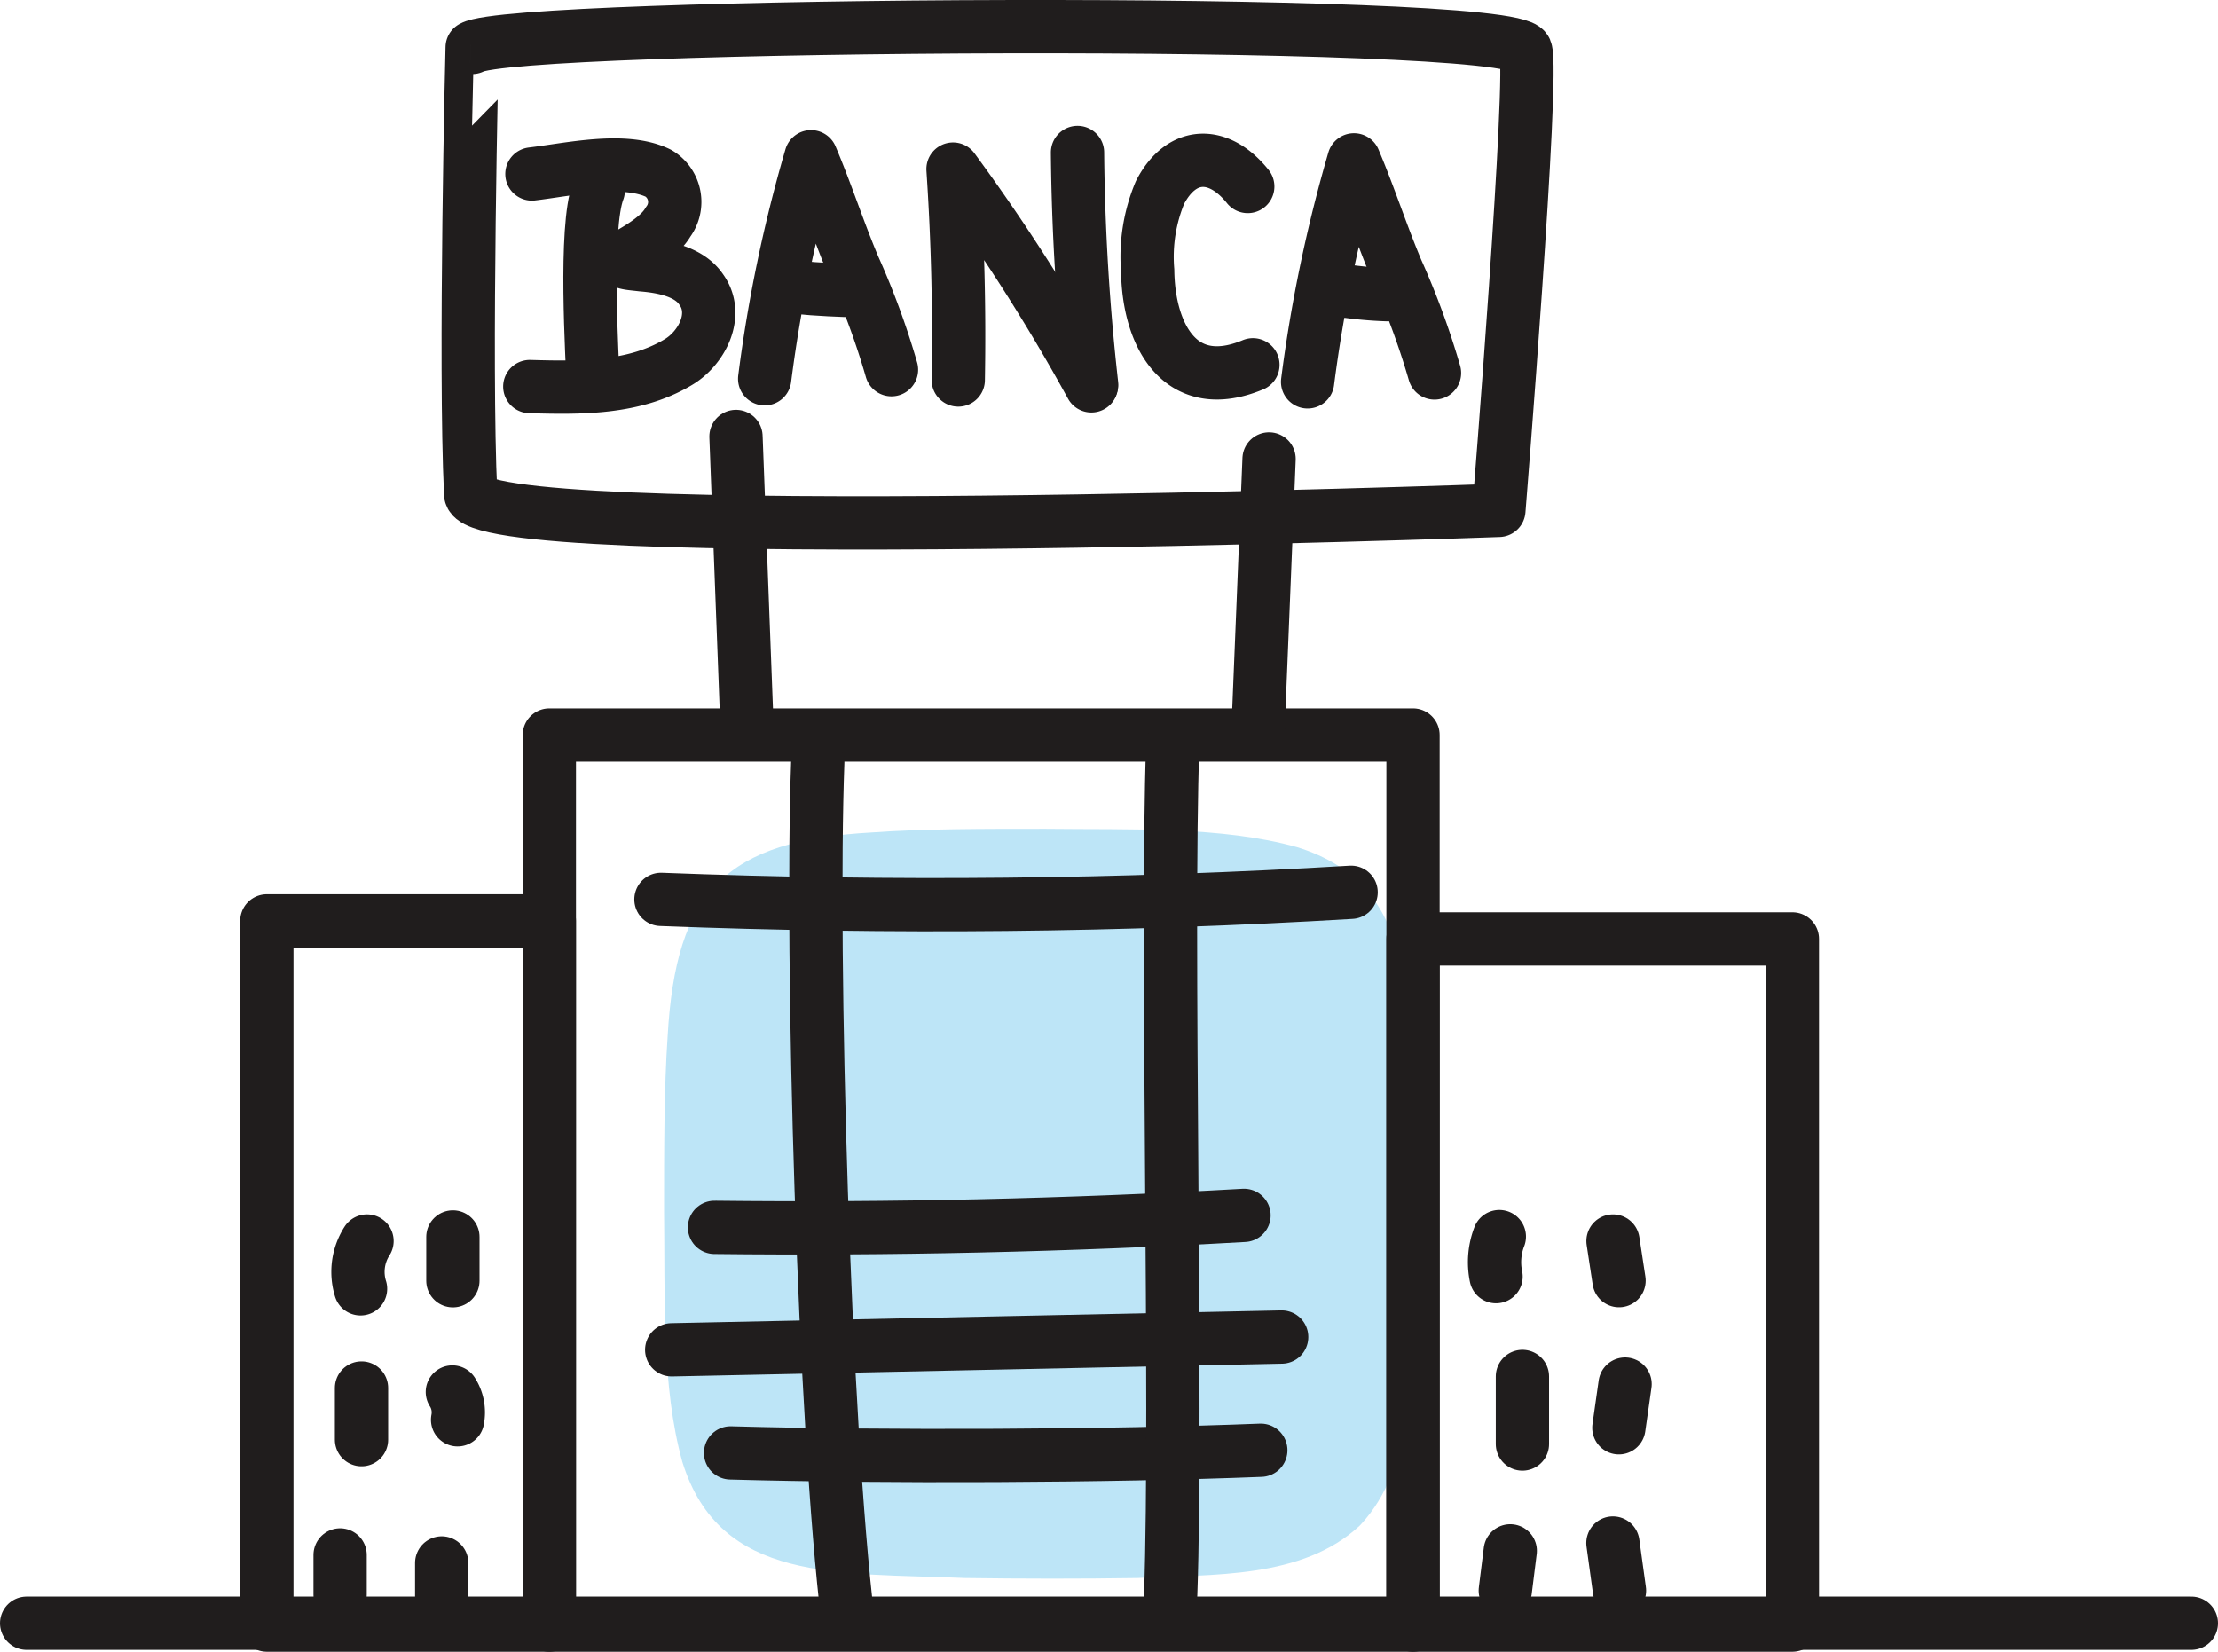
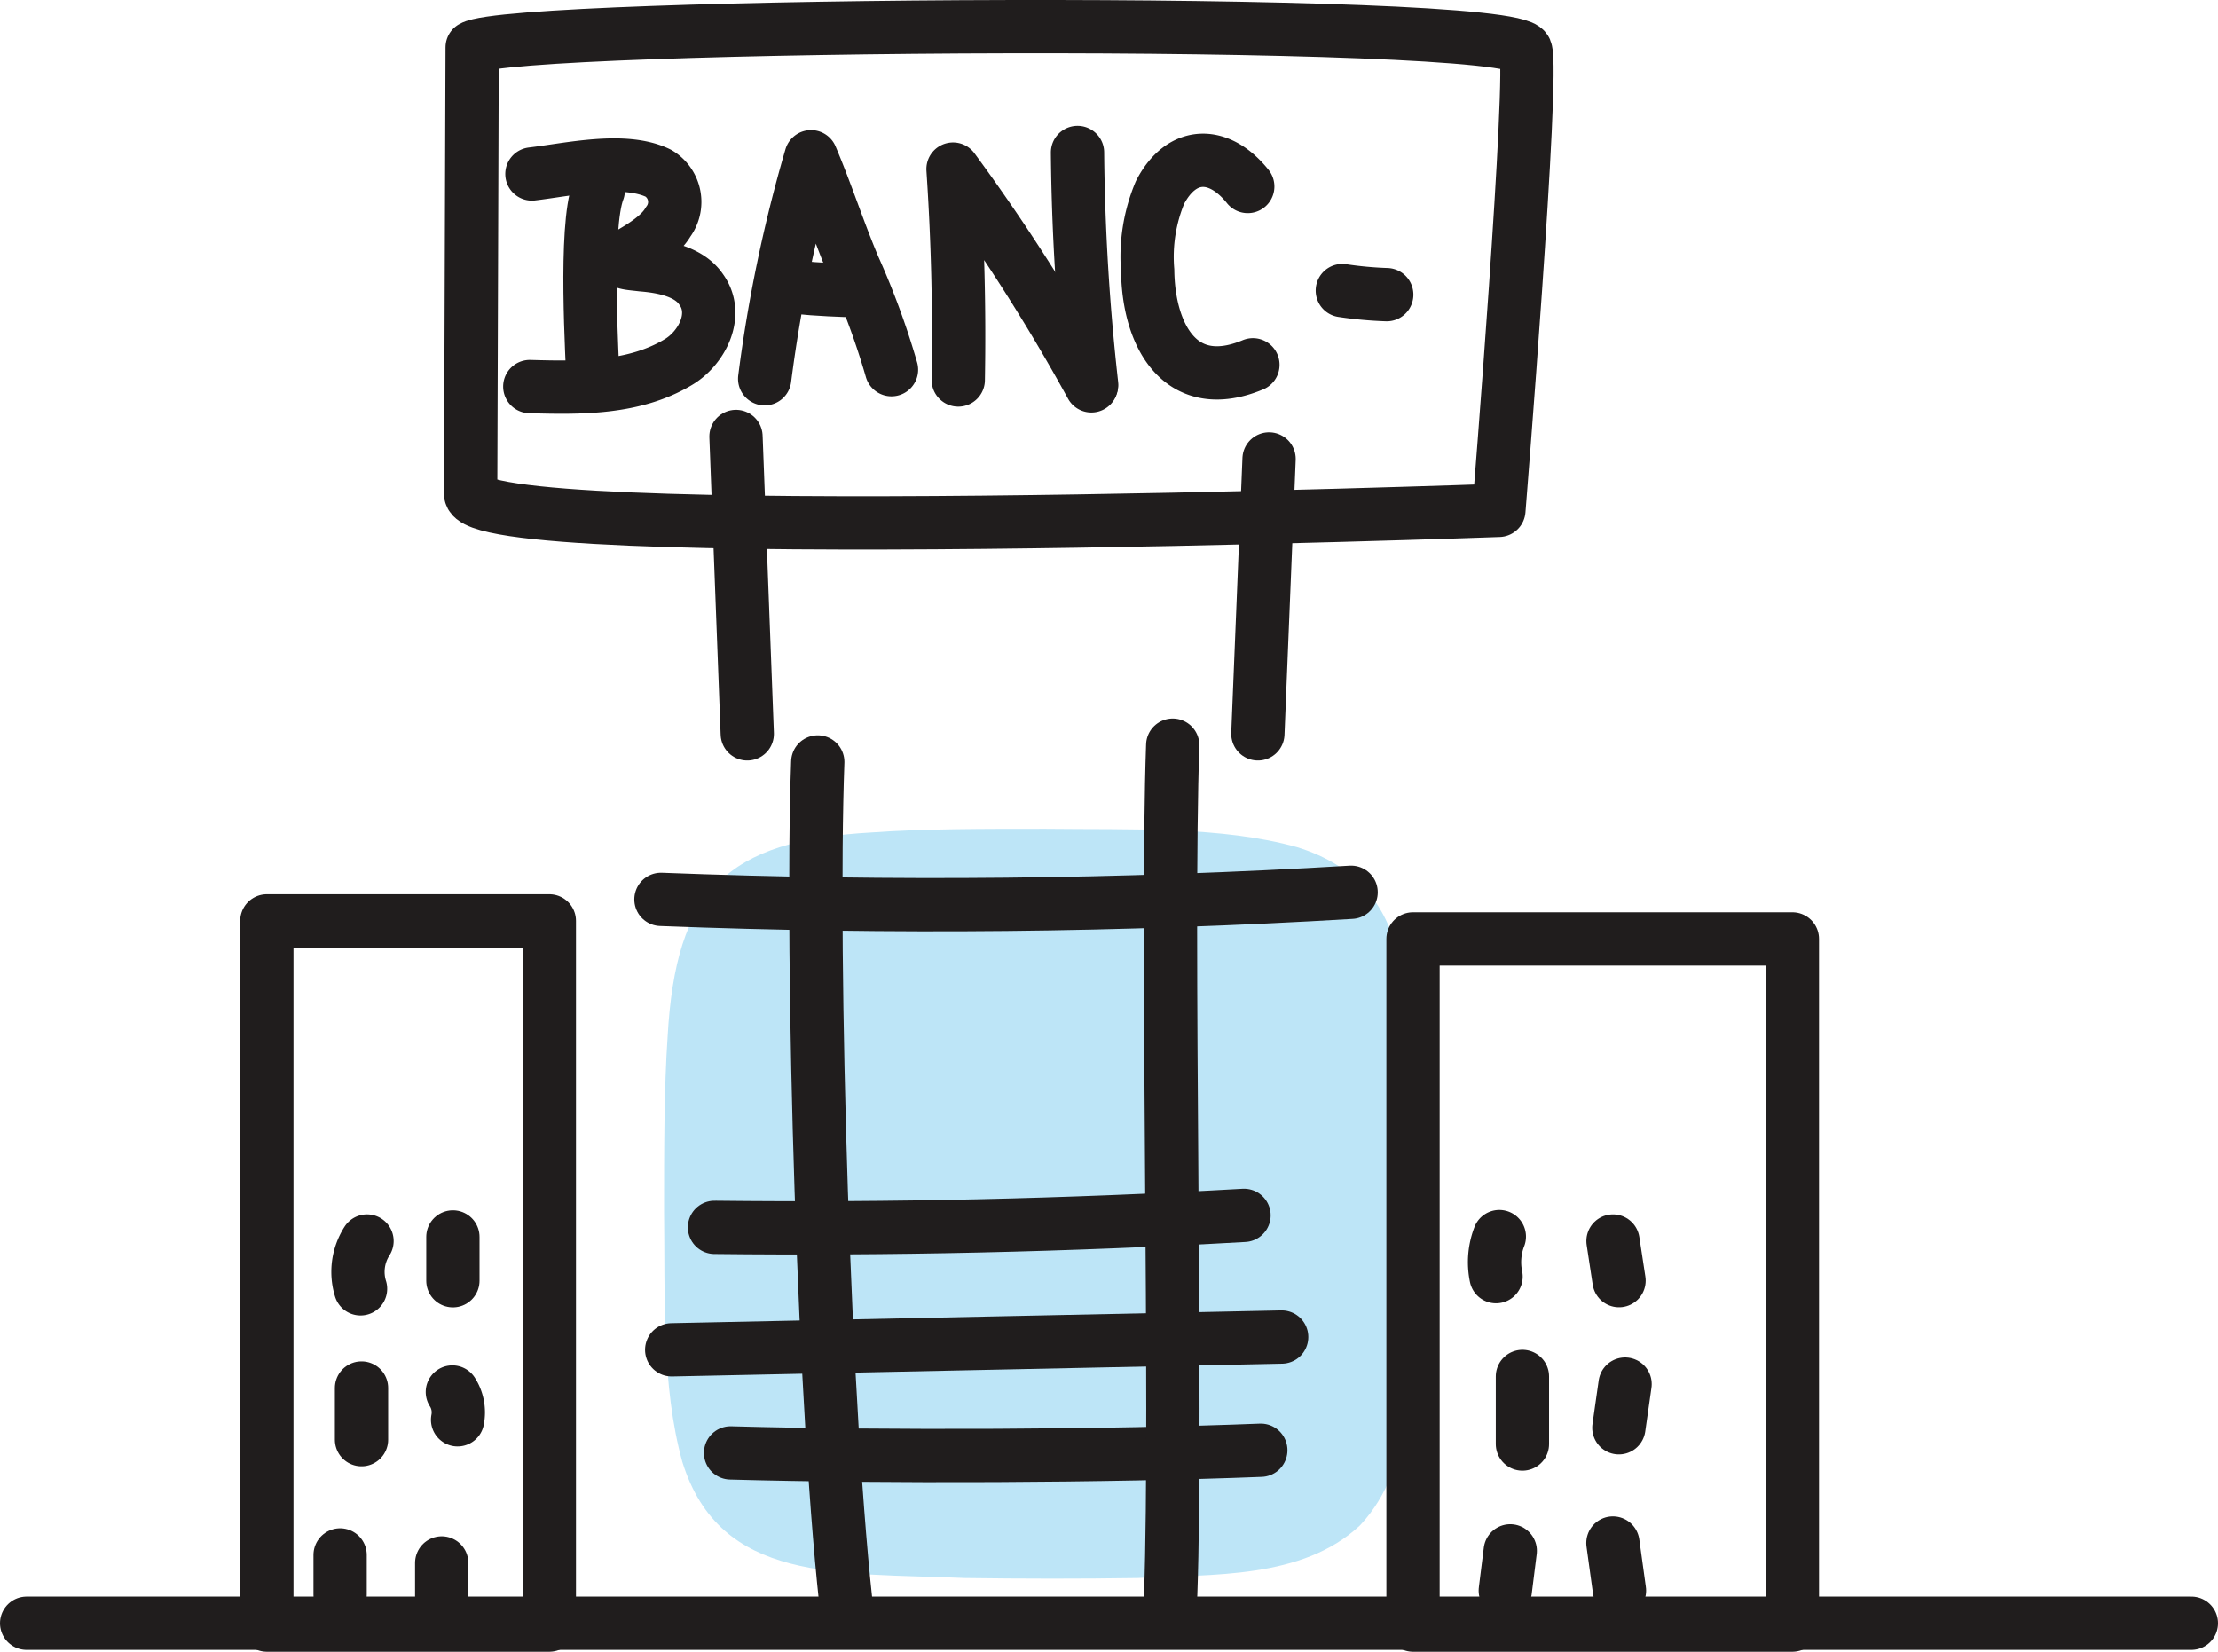
<svg xmlns="http://www.w3.org/2000/svg" viewBox="0 0 249.77 186">
  <defs>
    <style>.cls-1{fill:#bde5f7;}.cls-2{fill:none;stroke:#201d1d;stroke-linecap:round;stroke-linejoin:round;stroke-width:6px;}</style>
  </defs>
  <g id="Layer_2" data-name="Layer 2">
    <g id="Avantaje">
      <path class="cls-1" d="M153.1,171.82c-6.48,6-16.51,5.45-25,5.88-6.42.1-13,.09-19.44,0-14.36-.62-27.57.59-31.82-13.07-2.37-8.51-1.94-18.67-2.06-28.31,0-6.89,0-13.77.4-19.58.92-16.43,6.57-22.09,23-23,5.81-.42,12.69-.41,19.57-.41,9.64.12,19.81-.31,28.32,2.07,13.66,4.23,12.45,17.47,13.06,31.81.06,6.43.07,13,0,19.44-.42,8.53.08,18.56-5.87,25Z" />
-       <rect class="cls-2" x="61.86" y="82.77" width="97.26" height="100.23" />
      <rect class="cls-2" x="159.12" y="105.73" width="42.72" height="77.27" />
      <rect class="cls-2" x="30.05" y="103.7" width="31.81" height="79.3" />
      <path class="cls-2" d="M74.43,101.28c25.89,1,51.87.75,77.72-.8" />
      <path class="cls-2" d="M80.46,138.21q29.83.34,59.63-1.35" />
      <path class="cls-2" d="M75.64,152l68.69-1.44" />
      <path class="cls-2" d="M82.27,163.61c17.06.48,42.66.38,59.71-.3" />
      <path class="cls-2" d="M92.09,85.8c-.81,22.11.72,74.66,3.4,96.68" />
      <path class="cls-2" d="M132.06,83.91c-.76,21.33.53,74.33-.23,95.67" />
      <path class="cls-2" d="M41.33,139.75a6.43,6.43,0,0,0-.73,5.38" />
      <path class="cls-2" d="M40.71,156.3v5.82" />
      <path class="cls-2" d="M51,139.29v4.93" />
      <path class="cls-2" d="M50.94,156.75a4.26,4.26,0,0,1,.59,3.13" />
      <path class="cls-2" d="M168.84,139.25a8,8,0,0,0-.37,4.51" />
      <path class="cls-2" d="M181.64,139.75l.68,4.46" />
      <path class="cls-2" d="M171.44,155v7.61" />
      <path class="cls-2" d="M183,155.86l-.7,4.92" />
      <path class="cls-2" d="M170.07,174.64l-.56,4.48" />
      <path class="cls-2" d="M181.63,173.76l.74,5.36" />
      <path class="cls-2" d="M38.3,175.1v4.47" />
      <path class="cls-2" d="M49.74,176v4.48" />
      <path class="cls-2" d="M107.91,42.79q.21-11.88-.59-23.75A220.38,220.38,0,0,1,122.9,43.45" />
      <path class="cls-2" d="M121.34,17.17a254,254,0,0,0,1.59,26.14" />
-       <path class="cls-2" d="M147.25,43a163.85,163.85,0,0,1,5.22-25c1.76,4.16,3.07,8.28,4.82,12.44A88.61,88.61,0,0,1,161.54,42" />
      <path class="cls-2" d="M151.16,32.72a43,43,0,0,0,5,.46" />
      <path class="cls-2" d="M86.11,42.65a162.53,162.53,0,0,1,5.22-25c1.76,4.15,3.07,8.28,4.82,12.43a87.12,87.12,0,0,1,4.24,11.55" />
      <path class="cls-2" d="M90,32.35c1.63.24,5.17.35,6.83.41" />
      <path class="cls-2" d="M67.37,21.45c-1.61,4.2-.66,19-.57,21.92" />
      <path class="cls-2" d="M59.9,19.59c4.32-.52,10.43-1.94,14.25-.08A3.76,3.76,0,0,1,75.23,25c-.85,1.48-2.83,2.7-4.11,3.45-2,1.17-.61,1.16,1.16,1.37,2.21.18,5.27.69,6.67,2.76,2.08,2.85.06,6.65-2.57,8.2-5,3-11.07,2.91-16.72,2.75" />
      <path class="cls-2" d="M140.51,21c-3.27-4.08-7.46-4-9.88.67a18.8,18.8,0,0,0-1.39,8.8c.09,7.39,3.74,14,11.85,10.61" />
-       <path class="cls-2" d="M53,55.57c-.46,6.11,115.79,1.9,115.79,1.9s4-49.53,3-51.84c-1.64-3.84-114-3.07-118.62-.29C53.16,5.34,52.3,41.07,53,55.57Z" />
+       <path class="cls-2" d="M53,55.57c-.46,6.11,115.79,1.9,115.79,1.9s4-49.53,3-51.84c-1.64-3.84-114-3.07-118.62-.29Z" />
      <line class="cls-2" x1="82.88" y1="49.15" x2="84.15" y2="82.64" />
      <line class="cls-2" x1="142.91" y1="51.68" x2="141.65" y2="82.64" />
      <line class="cls-2" x1="3" y1="182.79" x2="246.77" y2="182.79" />
    </g>
  </g>
</svg>